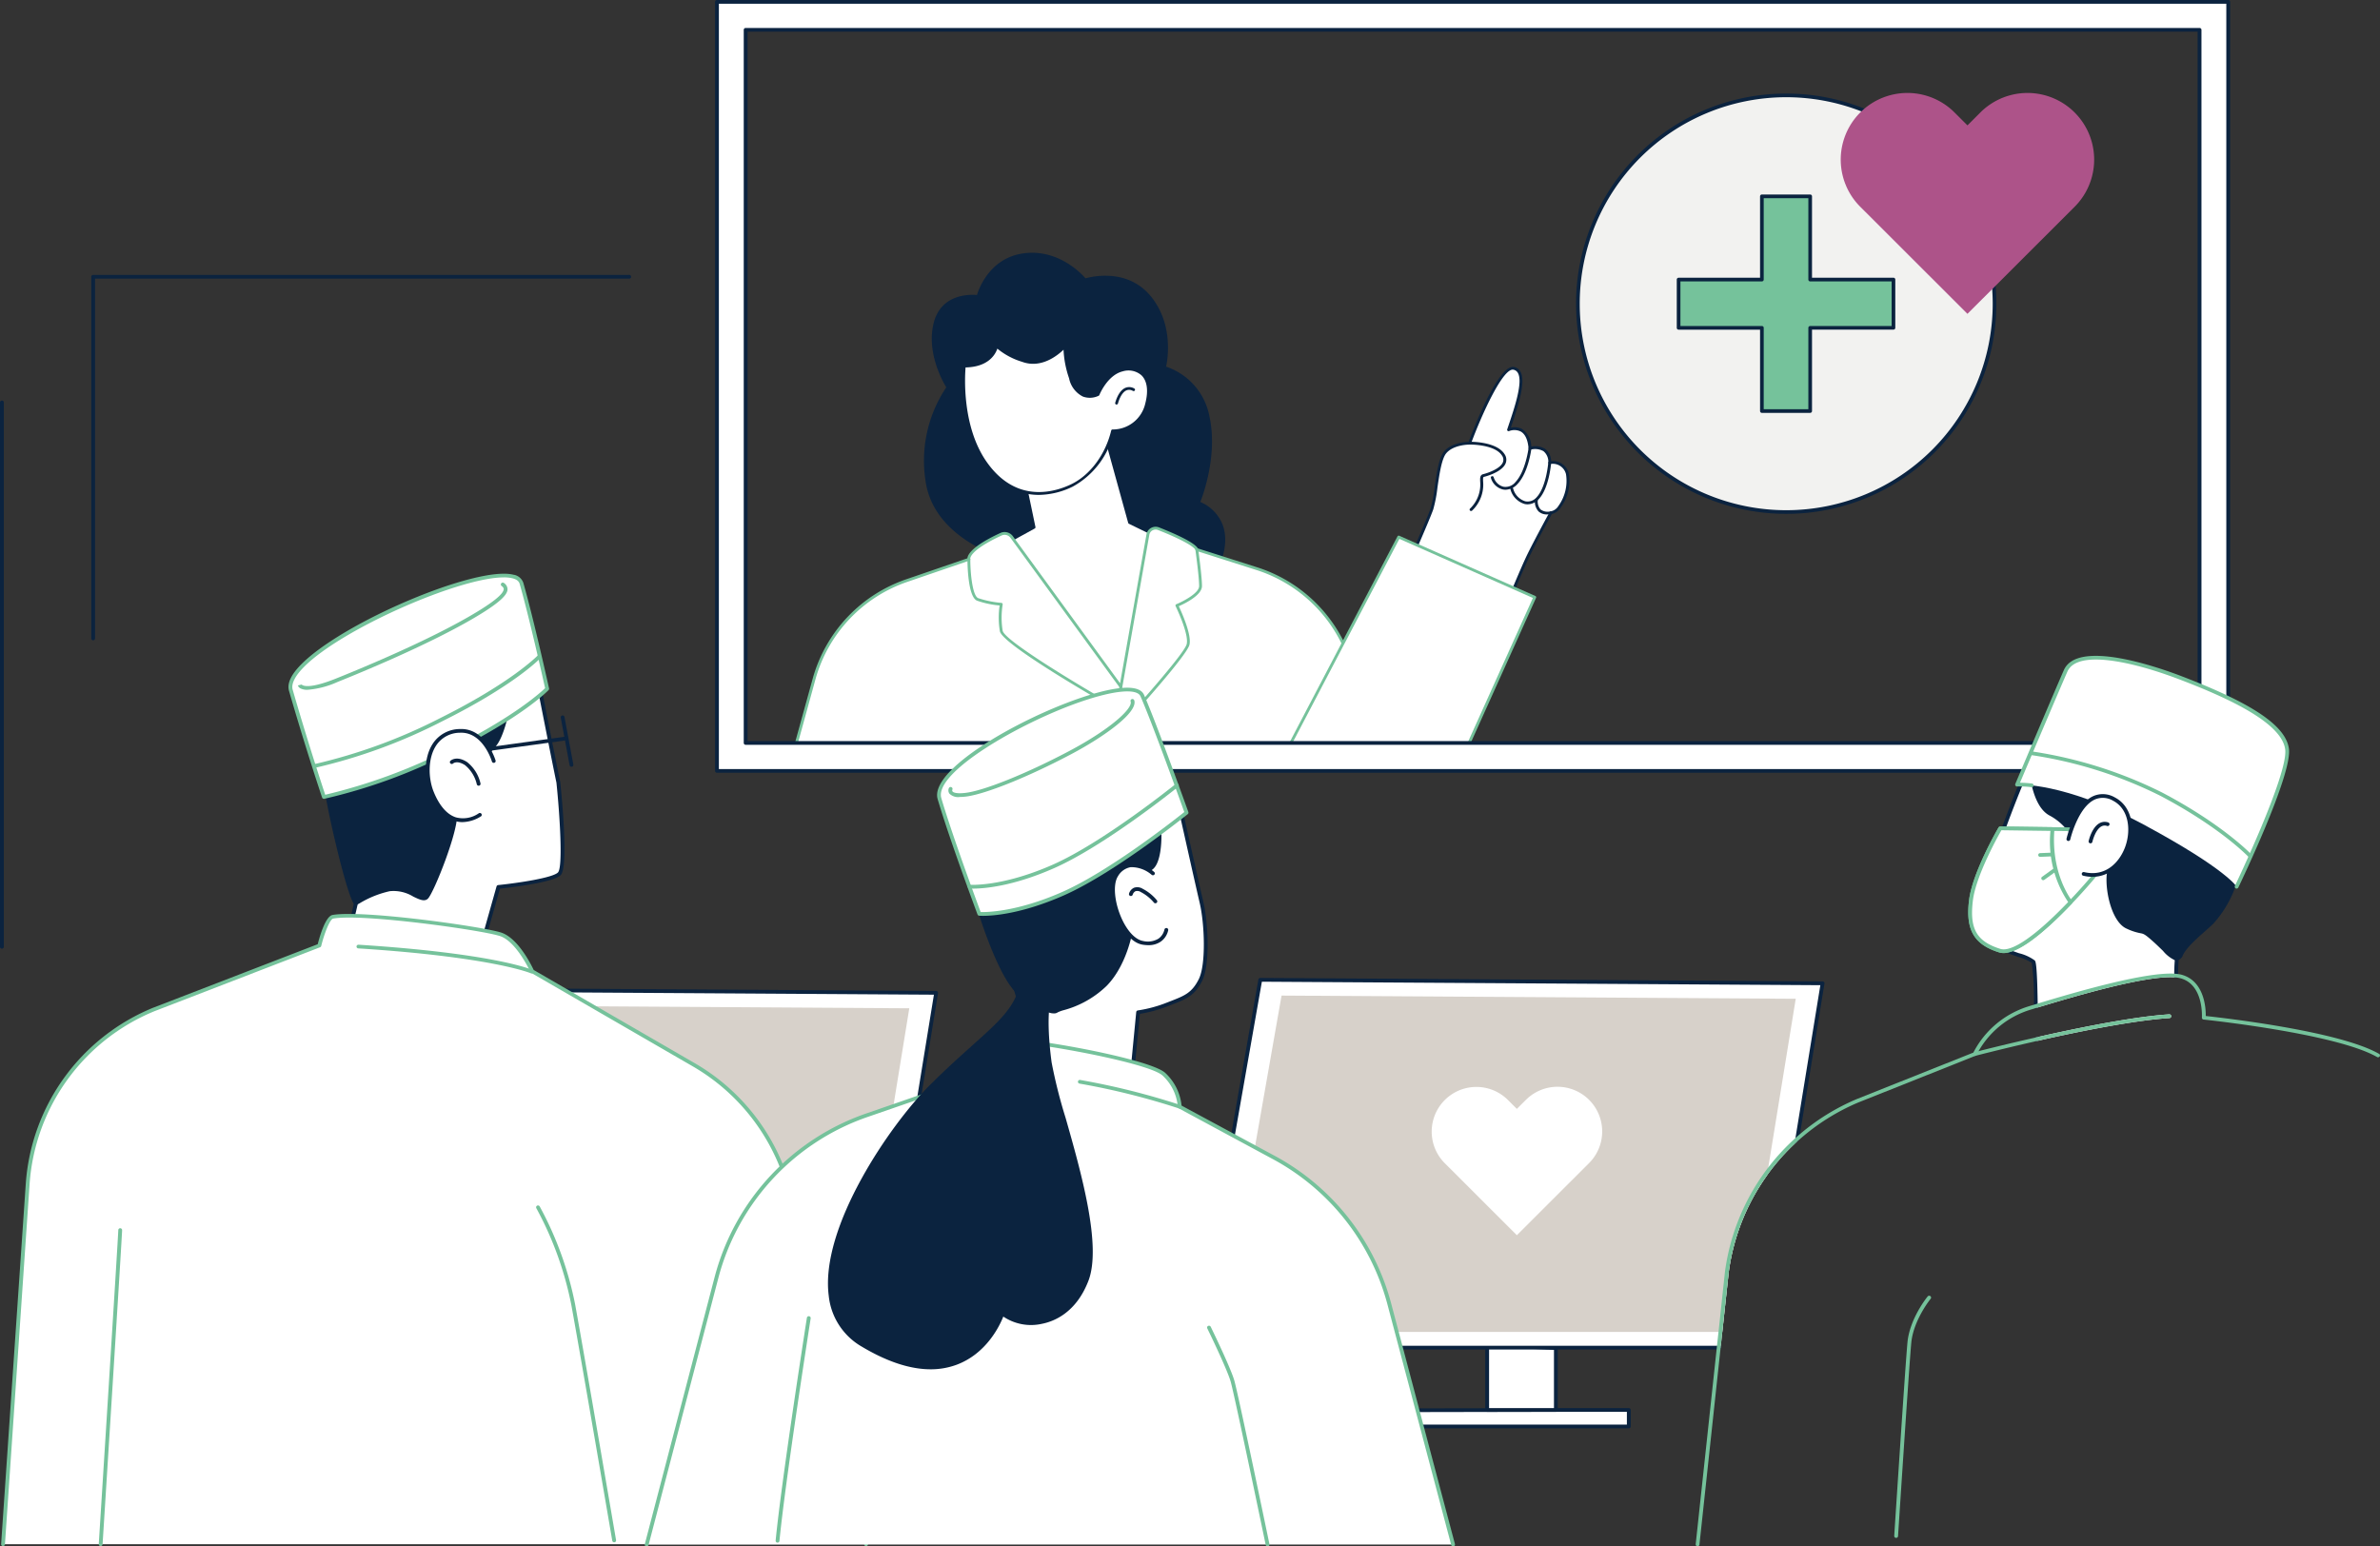
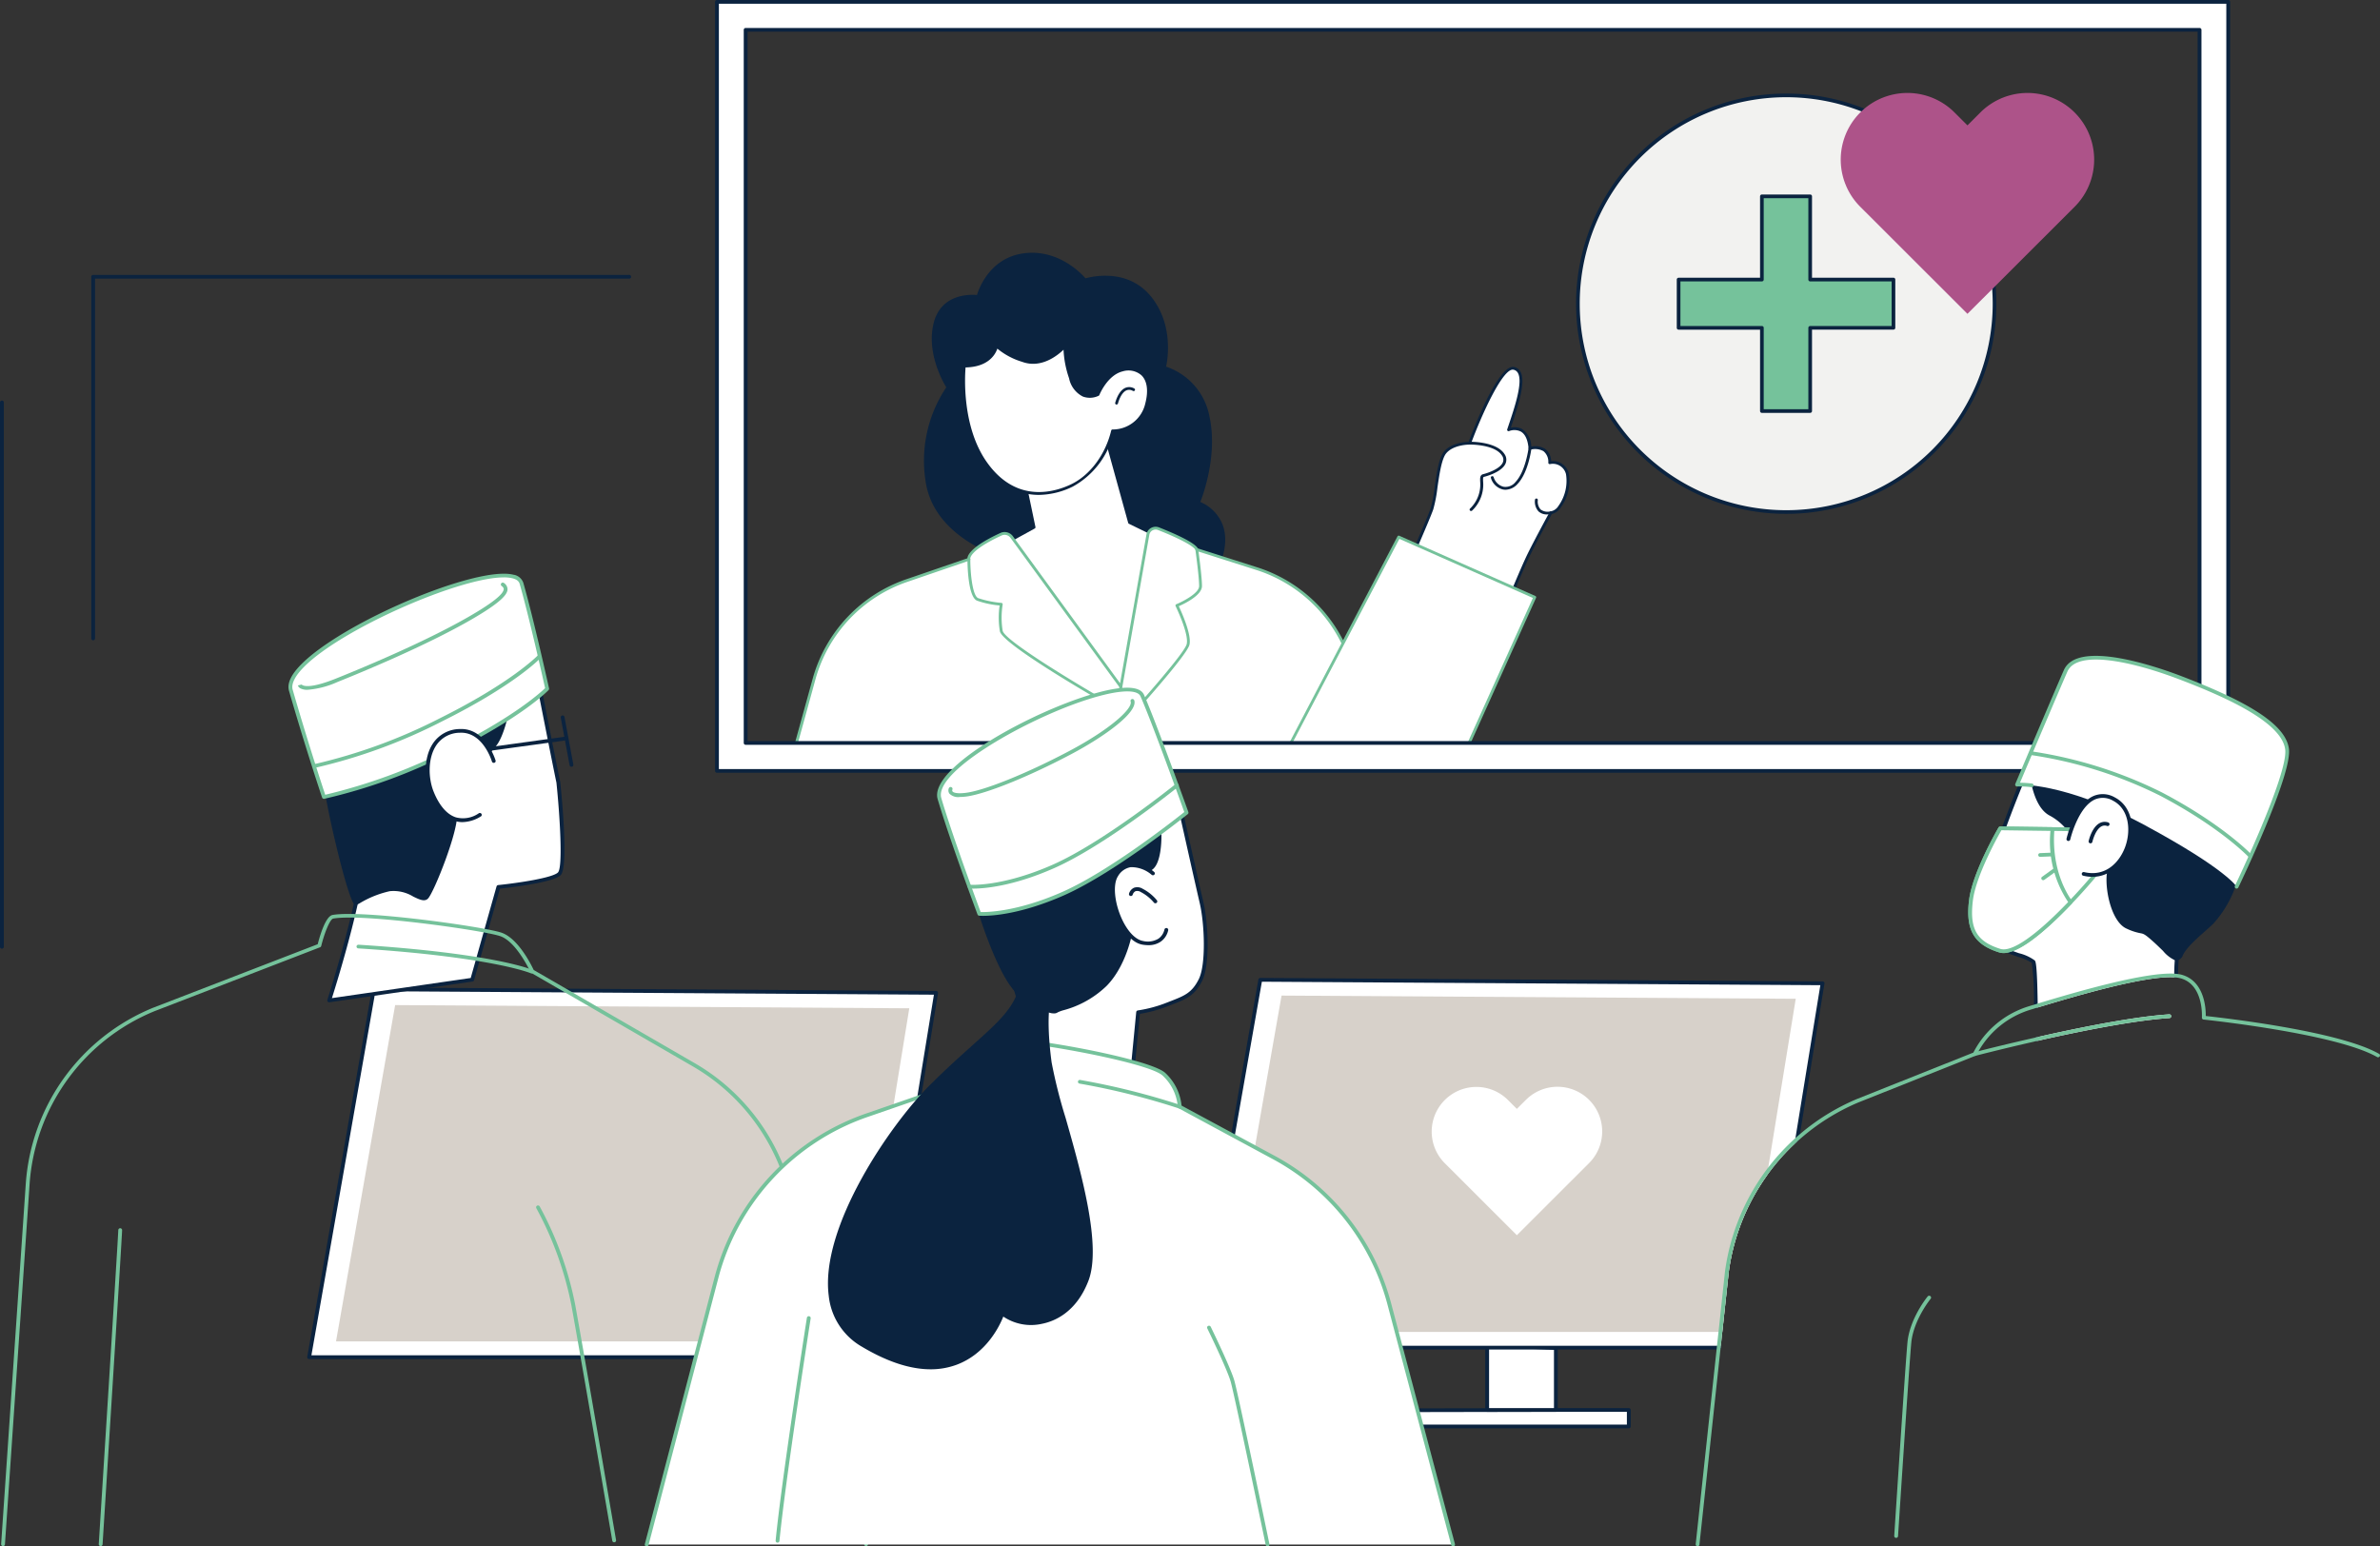
<svg xmlns="http://www.w3.org/2000/svg" width="417" height="270.959" viewBox="0 0 417 270.959">
  <rect x="0" y="0" width="417" height="270.959" fill="#333333" stroke="none" />
  <defs>
    <clipPath id="clip-path">
      <rect id="Rectángulo_151" data-name="Rectángulo 151" width="417" height="270.959" transform="translate(0 -0.001)" fill="none" />
    </clipPath>
  </defs>
  <g id="Grupo_156" data-name="Grupo 156" transform="translate(0 0.001)">
    <g id="Grupo_155" data-name="Grupo 155" clip-path="url(#clip-path)">
      <path id="Trazado_1227" data-name="Trazado 1227" d="M246.606,99.27s3.522-7.966,4.279-10.087.939-8.268,2.317-9.916,4.292-1.612,4.292-1.612,5.038-13.663,7.718-13.114.525,6.539-.891,10.763c0,0,3.36-1.4,3.751,3.256,0,0,3.38-.986,3.459,2.517a2.645,2.645,0,0,1,3.09,1.949c.671,2.434-1.145,6.742-2.891,6.81,0,0-2.485,4.537-3.853,7.313S263.249,108,263.249,108Z" fill="#fff" />
      <path id="Trazado_1228" data-name="Trazado 1228" d="M263.248,108.249a.261.261,0,0,1-.119-.029l-16.637-8.734a.242.242,0,0,1-.112-.313c.035-.079,3.527-7.982,4.272-10.071a23.9,23.9,0,0,0,.708-3.712c.374-2.562.76-5.212,1.651-6.278,1.252-1.5,3.632-1.679,4.31-1.7.729-1.958,5.013-13.131,7.754-13.131a.964.964,0,0,1,.193.019,1.619,1.619,0,0,1,1.113.783c1.052,1.778-.429,6.173-1.619,9.7l-.049.146a2.836,2.836,0,0,1,2.023.268,3.8,3.8,0,0,1,1.561,3.055,3.294,3.294,0,0,1,2.433.4,2.721,2.721,0,0,1,1.042,2.149,2.831,2.831,0,0,1,3.094,2.159,7.947,7.947,0,0,1-1.407,5.974,2.594,2.594,0,0,1-1.568,1.13c-.4.725-2.556,4.695-3.785,7.188-1.349,2.735-4.588,10.757-4.621,10.838a.251.251,0,0,1-.147.14.256.256,0,0,1-.086.015m-16.321-9.088,16.191,8.5c.568-1.4,3.313-8.142,4.531-10.615,1.355-2.748,3.833-7.276,3.858-7.322a.252.252,0,0,1,.211-.129,2.009,2.009,0,0,0,1.332-.945,7.51,7.51,0,0,0,1.326-5.557,2.372,2.372,0,0,0-2.8-1.773.256.256,0,0,1-.207-.048.244.244,0,0,1-.095-.186,2.4,2.4,0,0,0-.846-2.03,3.048,3.048,0,0,0-2.291-.259.255.255,0,0,1-.213-.033.246.246,0,0,1-.109-.182c-.127-1.511-.58-2.506-1.348-2.957a2.544,2.544,0,0,0-2.054-.094.255.255,0,0,1-.268-.044.239.239,0,0,1-.069-.257l.2-.592c1.1-3.257,2.6-7.719,1.661-9.306a1.12,1.12,0,0,0-.781-.549c-1.8-.362-5.512,7.753-7.431,12.957a.252.252,0,0,1-.237.162h-.01c-.159,0-2.836.025-4.087,1.521-.8.96-1.2,3.658-1.543,6.038a24.188,24.188,0,0,1-.732,3.8c-.683,1.914-3.636,8.631-4.195,9.9" fill="#0b233f" />
      <path id="Trazado_1229" data-name="Trazado 1229" d="M257.742,89.534a.254.254,0,0,1-.168-.063.24.24,0,0,1-.024-.34l.005-.006a5.853,5.853,0,0,0,1.787-4.731c-.026-.63-.049-1.175.536-1.316.8-.193,2.969-.94,3.44-2.067a1.238,1.238,0,0,0-.161-1.2c-1.252-1.97-5.614-1.918-5.659-1.917a.245.245,0,0,1,0-.49c.19-.006,4.694-.055,6.1,2.15a1.7,1.7,0,0,1,.2,1.64c-.663,1.587-3.657,2.327-3.784,2.358-.158.038-.183.169-.155.821a6.285,6.285,0,0,1-1.916,5.078.254.254,0,0,1-.187.081" fill="#0b233f" />
      <path id="Trazado_1230" data-name="Trazado 1230" d="M263.8,85.812a2.3,2.3,0,0,1-.523-.06,2.919,2.919,0,0,1-2.058-2.014.245.245,0,0,1,.174-.3.253.253,0,0,1,.31.17,2.445,2.445,0,0,0,1.69,1.669,2.233,2.233,0,0,0,2.151-.836c1.754-1.875,2.268-5.874,2.273-5.914a.251.251,0,0,1,.28-.214.246.246,0,0,1,.219.27v0c-.021.17-.54,4.2-2.4,6.185a2.933,2.933,0,0,1-2.116,1.042" fill="#0b233f" />
-       <path id="Trazado_1231" data-name="Trazado 1231" d="M267.664,88.368a2.407,2.407,0,0,1-.548-.064,3.667,3.667,0,0,1-2.491-2.633.244.244,0,0,1,.173-.3h0a.252.252,0,0,1,.308.172,3.162,3.162,0,0,0,2.123,2.285,2.071,2.071,0,0,0,2.039-.741c1.658-1.8,2-5.986,2.007-6.029a.251.251,0,0,1,.5.038c-.014.179-.361,4.4-2.135,6.319a2.7,2.7,0,0,1-1.981.953" fill="#0b233f" />
      <path id="Trazado_1232" data-name="Trazado 1232" d="M271.1,90.135a2.151,2.151,0,0,1-1.545-.538,2.558,2.558,0,0,1-.612-2.04.249.249,0,0,1,.283-.209.245.245,0,0,1,.214.274v0a2.108,2.108,0,0,0,.468,1.624,2.043,2.043,0,0,0,1.784.346.244.244,0,1,1,.082.481h0a4.324,4.324,0,0,1-.673.056" fill="#0b233f" />
      <path id="Trazado_1233" data-name="Trazado 1233" d="M176.044,97.783c-.314-.394-12.213-3.6-13.633-13.569A22.417,22.417,0,0,1,166.1,67.876s-3.693-5.538-2.272-11.215,7.527-4.708,7.527-4.708,1.562-6.508,8.094-7.338,10.651,4.43,10.651,4.43,6.958-2.354,11.361,3.046,2.556,12.323,2.556,12.323a11.023,11.023,0,0,1,7.669,8.723c1.562,7.338-1.7,14.953-1.7,14.953s7.953,2.631,2.556,12.877-29.112,6.092-36.5-3.185" fill="#0b233f" />
      <path id="Trazado_1234" data-name="Trazado 1234" d="M199,107.195c-8.906,0-18.852-3.874-23.142-9.243-.083-.05-.387-.172-.708-.3-2.907-1.171-11.756-4.735-12.991-13.4A23.075,23.075,0,0,1,165.8,67.868c-.567-.921-3.515-6.06-2.214-11.261s6.442-5.022,7.586-4.917c.347-1.144,2.295-6.557,8.247-7.313,6-.765,10.058,3.565,10.771,4.391,1.11-.316,7.394-1.823,11.47,3.176,3.974,4.874,2.927,11.038,2.657,12.3a11.442,11.442,0,0,1,7.617,8.845c1.408,6.613-1.1,13.523-1.624,14.865a7.2,7.2,0,0,1,3.82,3.775c1.041,2.508.582,5.654-1.366,9.352-2.28,4.329-7.336,5.653-11.175,6-.847.076-1.712.114-2.586.114m-22.761-9.563c4.608,5.789,15.958,9.809,25.3,8.961,3.714-.337,8.6-1.606,10.775-5.738,1.876-3.562,2.33-6.569,1.35-8.937a6.821,6.821,0,0,0-3.764-3.6.249.249,0,0,1-.148-.131.237.237,0,0,1,0-.195c.032-.075,3.218-7.633,1.69-14.81a10.847,10.847,0,0,0-7.479-8.534.255.255,0,0,1-.158-.112.241.241,0,0,1-.028-.189c.018-.068,1.76-6.871-2.51-12.108-4.242-5.2-11.014-2.99-11.082-2.967a.255.255,0,0,1-.282-.082c-.04-.052-4.109-5.138-10.419-4.336-6.287.8-7.867,7.088-7.883,7.151a.252.252,0,0,1-.285.186c-.239-.038-5.9-.861-7.242,4.524-1.378,5.51,2.2,10.969,2.239,11.023a.242.242,0,0,1-.013.285,22.382,22.382,0,0,0-3.642,16.153c1.2,8.39,9.843,11.873,12.685,13.017.657.264.815.331.9.435m-.4.3h0" fill="#0b233f" />
      <path id="Trazado_1235" data-name="Trazado 1235" d="M178.559,79.831l2.619,12.555-5.275,2.9,21.865,27.955,5.261-29.2-5.112-2.492L193.617,76Z" fill="#fff" />
      <path id="Trazado_1236" data-name="Trazado 1236" d="M197.765,123.487a.249.249,0,0,1-.2-.1L175.7,95.44a.24.24,0,0,1-.047-.2.245.245,0,0,1,.123-.164l5.116-2.817-2.583-12.38a.244.244,0,0,1,.183-.286l15.06-3.83a.255.255,0,0,1,.306.174l4.266,15.445,5.012,2.443a.244.244,0,0,1,.135.261l-5.262,29.2a.25.25,0,0,1-.188.2.233.233,0,0,1-.059.007M176.273,95.366l21.34,27.283,5.13-28.466L197.8,91.772a.245.245,0,0,1-.13-.155L193.437,76.3l-14.588,3.711,2.572,12.327a.244.244,0,0,1-.123.262Z" fill="#0b233f" />
      <path id="Trazado_1237" data-name="Trazado 1237" d="M168.944,64.138s-1.136,9.969,3.692,16.892,11.219,5.954,15.2,4.015c3.42-1.667,6.106-5.4,7.1-9.554a6.143,6.143,0,0,0,5.964-4.707c1.278-4.846-1.42-6.646-4.26-5.954s-4.26,4.292-4.26,4.292-3.408,1.8-4.828-2.908-.852-5.677-.852-5.677-3.408,4.154-7.527,2.631-4.544-2.631-4.544-2.631-.426,3.6-5.681,3.6" fill="#fff" />
      <path id="Trazado_1238" data-name="Trazado 1238" d="M182.009,86.712c-3.041,0-6.571-1.227-9.582-5.544-4.825-6.918-3.746-16.956-3.734-17.057a.248.248,0,0,1,.25-.218c4.954,0,5.414-3.245,5.431-3.384a.249.249,0,0,1,.22-.214.253.253,0,0,1,.265.157s.52,1.053,4.4,2.488c3.9,1.442,7.209-2.515,7.242-2.555a.255.255,0,0,1,.337-.049.241.241,0,0,1,.077.324s-.463,1.05.875,5.486a4.133,4.133,0,0,0,2.128,2.884,3.02,3.02,0,0,0,2.263-.086c.25-.587,1.686-3.69,4.4-4.351a3.937,3.937,0,0,1,3.783.828c1.133,1.112,1.411,3.039.781,5.424a6.392,6.392,0,0,1-6.008,4.887,14.559,14.559,0,0,1-7.188,9.533,13.884,13.884,0,0,1-5.934,1.448M169.178,64.382c-.126,1.485-.66,10.3,3.671,16.512,5.255,7.534,12.153,5.26,14.875,3.934,3.3-1.607,5.967-5.205,6.968-9.39a.244.244,0,0,1,.252-.189,5.841,5.841,0,0,0,5.714-4.524c.583-2.211.352-3.972-.652-4.957a3.445,3.445,0,0,0-3.3-.7c-2.683.654-4.073,4.108-4.087,4.143a.246.246,0,0,1-.115.127,3.537,3.537,0,0,1-2.773.144,4.584,4.584,0,0,1-2.417-3.2,17.647,17.647,0,0,1-.973-5.008c-1.161,1.114-4,3.326-7.253,2.122a12.37,12.37,0,0,1-4.34-2.311c-.352,1.025-1.569,3.213-5.567,3.294" fill="#0b233f" />
      <path id="Trazado_1239" data-name="Trazado 1239" d="M195.642,70.889a.233.233,0,0,1-.059-.007.245.245,0,0,1-.188-.291l0-.009c.021-.085.524-2.078,1.766-2.622a1.763,1.763,0,0,1,1.579.11.243.243,0,0,1,.1.327l0,0a.254.254,0,0,1-.34.1,1.258,1.258,0,0,0-1.136-.1c-1.019.447-1.479,2.272-1.483,2.29a.25.25,0,0,1-.244.188" fill="#0b233f" />
      <path id="Trazado_1240" data-name="Trazado 1240" d="M177.248,94.086l19.141,26.25,4.733-26.684a1.376,1.376,0,0,1,1.612-1.09,1.345,1.345,0,0,1,.256.076c2.274.9,6.248,2.6,6.712,3.652l10.316,3.286a25.5,25.5,0,0,1,16.1,14.986l6.542,16.844H139.207l3.458-12.537A25.4,25.4,0,0,1,159,101.689L169.763,98s-.585-1.521,5.617-4.383a1.529,1.529,0,0,1,1.869.476" fill="#fff" />
      <path id="Trazado_1241" data-name="Trazado 1241" d="M242.66,131.647H139.208a.256.256,0,0,1-.2-.1.243.243,0,0,1-.043-.213l3.458-12.537a25.631,25.631,0,0,1,16.5-17.347L169.5,97.82c.04-.585.719-2.1,5.774-4.435a1.781,1.781,0,0,1,2.182.556l18.791,25.771,4.63-26.1a1.58,1.58,0,0,1,.812-1.116,1.651,1.651,0,0,1,1.4-.083c2.772,1.1,6.151,2.6,6.794,3.678L220.1,99.346a25.633,25.633,0,0,1,16.256,15.131l6.542,16.839a.24.24,0,0,1-.029.226.254.254,0,0,1-.207.106m-103.125-.49H242.3l-6.413-16.507a25.142,25.142,0,0,0-15.942-14.84l-10.316-3.286a.246.246,0,0,1-.152-.137c-.308-.7-2.766-2.016-6.576-3.521a1.141,1.141,0,0,0-.965.057,1.092,1.092,0,0,0-.561.772l-4.733,26.684a.246.246,0,0,1-.192.2.251.251,0,0,1-.26-.1L177.045,94.23a1.272,1.272,0,0,0-1.557-.4C169.729,96.488,170,97.9,170,97.919a.225.225,0,0,1-.01.183.241.241,0,0,1-.146.121l-10.762,3.692a25.134,25.134,0,0,0-16.176,17.012Z" fill="#75c29b" />
      <path id="Trazado_1242" data-name="Trazado 1242" d="M197.262,126.54h-.015a.254.254,0,0,1-.191-.1l-1.5-2.083c-2.259-1.284-19.93-11.394-20.37-13.76a14.556,14.556,0,0,1-.043-4.507,16.176,16.176,0,0,1-3.956-.845c-1.633-.682-1.68-6.577-1.68-7.248a.251.251,0,0,1,.5,0c0,2.406.374,6.379,1.376,6.8a17.121,17.121,0,0,0,4.068.833.255.255,0,0,1,.179.1.243.243,0,0,1,.048.193,14.392,14.392,0,0,0,0,4.594c.305,1.636,12.234,8.94,20.177,13.451a.259.259,0,0,1,.08.071l1.345,1.873c3.043-3.349,10.306-11.58,10.644-13.064.413-1.811-1.922-6.6-1.946-6.651a.236.236,0,0,1-.008-.193.249.249,0,0,1,.137-.139c1.111-.456,3.993-1.917,3.993-3.179,0-1.666-.646-6.3-.653-6.351a.246.246,0,0,1,.212-.276h0a.252.252,0,0,1,.283.21c.027.192.657,4.717.657,6.417,0,1.625-3.1,3.108-4.061,3.529.476,1.009,2.272,4.984,1.873,6.739-.446,1.955-10.541,13.044-10.971,13.515a.25.25,0,0,1-.188.082" fill="#75c29b" />
      <path id="Trazado_1243" data-name="Trazado 1243" d="M195.735,124.412h-.042a.246.246,0,0,1-.207-.279v0l.655-3.83a.249.249,0,0,1,.289-.2.246.246,0,0,1,.207.279v0l-.655,3.83a.25.25,0,0,1-.247.2" fill="#75c29b" />
      <path id="Trazado_1244" data-name="Trazado 1244" d="M225.432,131.584,245.066,94.1l23.837,10.55-12.3,27.314Z" fill="#fff" />
      <path id="Trazado_1245" data-name="Trazado 1245" d="M256.607,132.206h0l-31.175-.375a.255.255,0,0,1-.212-.119.241.241,0,0,1-.009-.238L244.85,93.985a.255.255,0,0,1,.321-.113l23.837,10.551a.243.243,0,0,1,.127.319v0l-12.3,27.313a.252.252,0,0,1-.23.146m-30.768-.86,30.6.368,12.142-26.939L245.186,94.418Z" fill="#75c29b" />
      <path id="Trazado_1246" data-name="Trazado 1246" d="M197.481,130.795a.248.248,0,0,1-.251-.233l-.219-4.256a.252.252,0,0,1,.5-.025l.218,4.256a.247.247,0,0,1-.237.257h-.014" fill="#75c29b" />
      <path id="Trazado_1247" data-name="Trazado 1247" d="M125.622,135.076H390.407V.326H125.622Zm259.76-4.9H130.647V5.225H385.38Z" fill="#fff" />
      <path id="Trazado_1248" data-name="Trazado 1248" d="M390.407,135.4H125.622a.33.33,0,0,1-.335-.325h0V.326A.332.332,0,0,1,125.622,0H390.407a.332.332,0,0,1,.335.326v134.75a.331.331,0,0,1-.335.326m-264.453-.652H390.072V.653H125.954Zm259.428-4.25H130.647a.331.331,0,0,1-.335-.326V5.226a.331.331,0,0,1,.335-.327H385.382a.331.331,0,0,1,.335.327V130.178a.331.331,0,0,1-.335.326m-254.4-.653H385.047V5.552H130.982Z" fill="#0b233f" />
      <path id="Trazado_1249" data-name="Trazado 1249" d="M65.5,173.344l98.528.614L153.638,237.8H54.165Z" fill="#fff" />
      <path id="Trazado_1250" data-name="Trazado 1250" d="M153.637,238.123H54.165a.339.339,0,0,1-.256-.116.322.322,0,0,1-.074-.266L65.167,173.29a.334.334,0,0,1,.33-.272l98.528.614a.341.341,0,0,1,.253.116.321.321,0,0,1,.075.262l-10.385,63.837a.332.332,0,0,1-.331.276m-99.075-.653H153.35l10.282-63.187-97.855-.609Z" fill="#0b233f" />
      <path id="Trazado_1251" data-name="Trazado 1251" d="M69.234,176.107l90.083.561-9.5,58.366H58.873Z" fill="#d7d1ca" />
      <path id="Trazado_1252" data-name="Trazado 1252" d="M272.608,247.047h12.774v2.89H247.43V247.1Z" fill="#fff" />
      <path id="Trazado_1253" data-name="Trazado 1253" d="M285.382,250.264H247.429a.331.331,0,0,1-.335-.327v-2.843a.331.331,0,0,1,.334-.326l25.179-.047h12.775a.33.33,0,0,1,.335.325h0v2.889a.331.331,0,0,1-.335.327m-37.618-.653h37.283v-2.237H272.608l-24.844.047Z" fill="#0b233f" />
      <path id="Trazado_1254" data-name="Trazado 1254" d="M260.567,235.669v11.378H272.61V236.211Z" fill="#fff" />
      <path id="Trazado_1255" data-name="Trazado 1255" d="M272.608,247.374H260.567a.331.331,0,0,1-.335-.327V235.669a.319.319,0,0,1,.1-.236.337.337,0,0,1,.247-.09l12.041.542a.33.33,0,0,1,.32.326v10.836a.331.331,0,0,1-.335.327m-11.706-.653H272.27v-10.2l-11.371-.512Z" fill="#0b233f" />
      <path id="Trazado_1256" data-name="Trazado 1256" d="M319.343,172.289l-4.35,26.75-.17,1.03c-.14.12-.28.25-.41.37a37.737,37.737,0,0,0-11.52,22.44l-1.13,10.49-.26,2.43-.03.33h-91.99l11.33-64.45Z" fill="#fff" />
      <path id="Trazado_1257" data-name="Trazado 1257" d="M319.593,172.079a.37.37,0,0,0-.25-.12l-98.53-.61a.333.333,0,0,0-.33.27l-11.33,64.45a.321.321,0,0,0,.07.27.355.355,0,0,0,.26.12h91.95l.04-.33.03-.33h-91.63l11.22-63.79,97.85.61-4.36,26.78-.17,1.04c.13-.12.27-.25.41-.37s.26-.23.39-.35l.16-1.01,4.29-26.37a.308.308,0,0,0-.07-.26" fill="#0b233f" />
      <path id="Trazado_1258" data-name="Trazado 1258" d="M314.632,175l-4.81,29.55-.23,1.41a37.468,37.468,0,0,0-6.7,16.92l-1.13,10.49h-87.58l10.36-58.93Z" fill="#d7d1ca" />
      <path id="Trazado_1259" data-name="Trazado 1259" d="M93.385,114.707s3.86,19.673,4.444,22.367c0,0,1.533,14.7.165,16.036S87.328,155.4,87.328,155.4l-4.59,16.252-25.059,3.632s6.423-19.9,6.262-28.014-4.545-22.239-3.206-24.465,32.649-8.1,32.649-8.1" fill="#fff" />
      <path id="Trazado_1260" data-name="Trazado 1260" d="M57.681,175.615a.338.338,0,0,1-.255-.114.321.321,0,0,1-.065-.31c.064-.2,6.4-19.939,6.247-27.909-.076-3.816-1.1-9.023-2.008-13.617-1.191-6.04-1.883-9.8-1.152-11.019,1.376-2.288,29.654-7.654,32.874-8.259a.347.347,0,0,1,.251.05.326.326,0,0,1,.141.209c.039.2,3.866,19.7,4.442,22.361a.074.074,0,0,0,.006.035c.259,2.48,1.478,14.922.069,16.3-1.333,1.3-8.984,2.186-10.641,2.364l-4.529,16.038a.333.333,0,0,1-.274.236l-25.059,3.632a.4.4,0,0,1-.049,0m35.439-60.525c-12.069,2.274-31.182,6.37-32.094,7.885-.641,1.066.269,5.68,1.232,10.566.911,4.619,1.943,9.855,2.02,13.727.148,7.459-5.106,24.425-6.119,27.62l24.316-3.525L87,155.314a.332.332,0,0,1,.288-.238c3.69-.38,9.522-1.278,10.464-2.2.914-.894.326-10.13-.26-15.755-.549-2.537-3.876-19.478-4.379-22.035" fill="#0b233f" />
      <path id="Trazado_1261" data-name="Trazado 1261" d="M85.65,131.575a.332.332,0,0,1-.331-.281.328.328,0,0,1,.282-.369h0l13.325-1.834a.334.334,0,0,1,.379.278.329.329,0,0,1-.284.369h0L85.7,131.572h-.047" fill="#0b233f" />
      <path id="Trazado_1262" data-name="Trazado 1262" d="M100.128,134.349a.332.332,0,0,1-.329-.268l-1.55-8.337a.328.328,0,0,1,.267-.379h0a.333.333,0,0,1,.389.263l1.55,8.337a.328.328,0,0,1-.267.379h0a.3.3,0,0,1-.06,0" fill="#0b233f" />
      <path id="Trazado_1263" data-name="Trazado 1263" d="M88.958,124.017s-.874,4.939-2.426,6.641-7.168,9.087-6.8,11.928-4.042,13.709-4.988,14.643-3.535-1.99-6.506-1.4a19.915,19.915,0,0,0-5.855,2.4c-.68.334-4.745-15.514-5.353-21.215s31.906-17.463,31.932-13.005" fill="#0b233f" />
      <path id="Trazado_1264" data-name="Trazado 1264" d="M62.357,158.57a.41.41,0,0,1-.2-.05c-1.143-.609-4.974-16.82-5.469-21.463-.143-1.346,1.242-2.989,4.118-4.885,7.42-4.891,24.443-10.9,27.819-9.161a1.1,1.1,0,0,1,.664,1,.542.542,0,0,1,0,.057c-.037.206-.909,5.051-2.506,6.8-1.736,1.906-7.059,9.039-6.722,11.67.367,2.869-4.056,13.9-5.082,14.914-.6.593-1.511.152-2.568-.356a6.613,6.613,0,0,0-4.109-.948,17.563,17.563,0,0,0-5.256,2.1c-.218.123-.392.221-.516.282a.4.4,0,0,1-.172.04m24.467-35.234c-5.073,0-18.8,4.867-25.638,9.376-2.581,1.7-3.939,3.219-3.826,4.276.593,5.566,4.143,19.209,5.069,20.852l.282-.158a18.453,18.453,0,0,1,5.456-2.167,7.275,7.275,0,0,1,4.54,1c.824.4,1.535.738,1.794.484.775-.767,5.257-11.535,4.894-14.374-.384-3,5.379-10.531,6.886-12.185,1.409-1.546,2.264-6.033,2.341-6.45a.462.462,0,0,0-.306-.4,3.423,3.423,0,0,0-1.493-.252" fill="#0b233f" />
      <path id="Trazado_1265" data-name="Trazado 1265" d="M56.754,139.638s9.389-1.757,22.072-8.06,17.044-10.9,17.044-10.9S93.2,108.6,91.37,102.2,48.839,113.588,50.958,120.94c2.946,10.221,5.8,18.694,5.8,18.694" fill="#fff" />
      <path id="Trazado_1266" data-name="Trazado 1266" d="M56.753,139.964a.335.335,0,0,1-.318-.225c-.029-.085-2.888-8.6-5.8-18.707-.37-1.284.375-2.867,2.215-4.7,7.46-7.445,30.693-17.236,37.1-15.636a2.156,2.156,0,0,1,1.743,1.426c1.814,6.331,4.48,18.372,4.506,18.493a.322.322,0,0,1-.081.291c-.18.189-4.546,4.708-17.137,10.966a95.3,95.3,0,0,1-22.161,8.089.336.336,0,0,1-.063.006m31.5-38.8c-7.759,0-28.254,8.96-34.925,15.618-1.637,1.634-2.345,3.041-2.049,4.069,2.615,9.074,5.187,16.857,5.7,18.4a97.112,97.112,0,0,0,21.694-7.971c11.349-5.64,16.047-9.949,16.83-10.709-.333-1.5-2.768-12.384-4.459-18.283-.135-.474-.549-.79-1.263-.969a6.4,6.4,0,0,0-1.529-.158" fill="#75c29b" />
      <path id="Trazado_1267" data-name="Trazado 1267" d="M53.868,120.864a2.623,2.623,0,0,1-1.156-.217.908.908,0,0,1-.519-.55l.651-.153a.075.075,0,0,0-.008-.024c.005.011.686,1.114,6.047-1.035,4.369-1.751,15.374-6.307,23.173-10.785,4.056-2.329,6.14-3.964,6.2-4.857.012-.2-.1-.374-.37-.575a.321.321,0,0,1-.07-.449l.007-.009a.34.34,0,0,1,.469-.062,1.343,1.343,0,0,1,.632,1.133c-.048.789-.833,2.113-6.524,5.381-7.836,4.5-18.876,9.071-23.259,10.827a15.768,15.768,0,0,1-5.269,1.375" fill="#75c29b" />
      <path id="Trazado_1268" data-name="Trazado 1268" d="M55.128,134.538a.333.333,0,0,1-.329-.265.329.329,0,0,1,.264-.382h0a94.643,94.643,0,0,0,21.982-8.03c12.486-6.205,17.055-10.9,17.1-10.946a.342.342,0,0,1,.474-.016.322.322,0,0,1,.023.455l-.007.007c-.186.194-4.695,4.824-17.285,11.082a95.372,95.372,0,0,1-22.16,8.09.336.336,0,0,1-.063.006" fill="#75c29b" />
      <path id="Trazado_1269" data-name="Trazado 1269" d="M84.06,142.773c-4.126,2.456-6.917-.213-8.423-3.983s-.928-10.446,4.921-10.728c4.36-.211,5.942,5.279,5.942,5.279Z" fill="#fff" />
      <path id="Trazado_1270" data-name="Trazado 1270" d="M81.033,144.048a4.468,4.468,0,0,1-1.4-.224c-2.227-.733-3.57-3.078-4.3-4.915-.945-2.366-1.184-6.081.523-8.649a5.713,5.713,0,0,1,4.694-2.524c.087,0,.174-.006.259-.006,4.379,0,6.006,5.467,6.022,5.524a.325.325,0,0,1-.228.4h0a.336.336,0,0,1-.413-.225c-.015-.052-1.507-5.048-5.381-5.048-.073,0-.147,0-.222.005a5,5,0,0,0-4.164,2.227c-1.509,2.27-1.374,5.772-.461,8.057.682,1.708,1.911,3.881,3.893,4.534a4.835,4.835,0,0,0,4.043-.711.34.34,0,0,1,.461.109.322.322,0,0,1-.1.444l-.009,0a6.3,6.3,0,0,1-3.2,1" fill="#0b233f" />
-       <path id="Trazado_1271" data-name="Trazado 1271" d="M83.866,137.666a.333.333,0,0,1-.327-.258,6.086,6.086,0,0,0-2.062-3.342c-1.394-.9-2.076-.308-2.083-.3a.342.342,0,0,1-.474,0,.321.321,0,0,1-.008-.454l.008-.008c.043-.04,1.061-.977,2.922.223a6.638,6.638,0,0,1,2.347,3.749.327.327,0,0,1-.253.387h0a.336.336,0,0,1-.071.008" fill="#0b233f" />
-       <path id="Trazado_1272" data-name="Trazado 1272" d="M55.952,165.675s1.2-4.836,2.37-5.045c5.262-.936,26.3,2.073,29.378,3.073s5.54,6.475,5.54,6.475L121.455,186.5a35.841,35.841,0,0,1,17.185,23.4l13.1,60.666H.529l4.323-63.219a35.845,35.845,0,0,1,22.106-30.489Z" fill="#fff" />
      <path id="Trazado_1273" data-name="Trazado 1273" d="M151.739,270.9a.334.334,0,0,1-.327-.259l-13.1-60.666a35.6,35.6,0,0,0-17.028-23.19L93.07,170.459a.325.325,0,0,1-.136-.15c-.024-.053-2.438-5.353-5.34-6.3-3.266-1.062-24.075-3.975-29.212-3.062-.574.1-1.552,2.565-2.1,4.8a.328.328,0,0,1-.2.227l-28.991,11.19a35.37,35.37,0,0,0-21.9,30.207L.866,270.6a.337.337,0,0,1-.356.3.33.33,0,0,1-.312-.347h0l4.323-63.219a36.025,36.025,0,0,1,22.307-30.763l28.839-11.132c.342-1.341,1.362-4.906,2.6-5.125,5.207-.929,26.246,2.012,29.544,3.085,2.99.971,5.337,5.785,5.7,6.556l28.123,16.274a36.26,36.26,0,0,1,17.342,23.616l13.1,60.666a.327.327,0,0,1-.254.386h-.005a.323.323,0,0,1-.069.007" fill="#75c29b" />
      <path id="Trazado_1274" data-name="Trazado 1274" d="M93.132,170.556a.352.352,0,0,1-.136-.028c-.066-.028-6.849-2.86-30.218-4.354a.33.33,0,0,1-.313-.346h0a.339.339,0,0,1,.356-.3c23.54,1.505,30.175,4.291,30.446,4.409a.324.324,0,0,1,.173.423l0,.008a.335.335,0,0,1-.306.194" fill="#75c29b" />
      <path id="Trazado_1275" data-name="Trazado 1275" d="M107.607,270.234a.333.333,0,0,1-.33-.273c-.054-.32-5.493-32.125-7.183-41.355a59.528,59.528,0,0,0-6.12-16.907.322.322,0,0,1,.118-.44l.009-.005a.341.341,0,0,1,.456.123,60.232,60.232,0,0,1,6.2,17.114c1.691,9.234,7.13,41.043,7.185,41.363a.328.328,0,0,1-.272.376h-.058" fill="#75c29b" />
      <path id="Trazado_1276" data-name="Trazado 1276" d="M17.637,270.9h-.02a.33.33,0,0,1-.314-.345h0c.035-.54,3.421-54.035,3.421-55.014a.335.335,0,0,1,.67,0c0,1-3.282,52.848-3.422,55.054a.331.331,0,0,1-.334.307" fill="#75c29b" />
      <path id="Trazado_1277" data-name="Trazado 1277" d="M380.422,178.029a.334.334,0,0,1-.31.35c-5.71.37-14.16,2.01-21.21,3.56-.63.14-1.24.28-1.84.42a3.4,3.4,0,0,0-.34.07v-.66a3.4,3.4,0,0,1,.34-.07c.56-.13,1.14-.26,1.72-.39,7.07-1.56,15.55-3.21,21.29-3.58a.338.338,0,0,1,.35.3" fill="#fff" />
      <path id="Trazado_1278" data-name="Trazado 1278" d="M386.962,151.249c-.9,3.47-3.03,6.6-4.7,11.96a21.549,21.549,0,0,0-.83,4.41c-.01.11-.019.22-.03.34l-.03.33q-.075,1.155-.089,2.34v.64l-.34-.03c-5.06-.32-17.3,3.28-23.91,5.29-.12.03-.231.07-.34.1v-.34c0-.12-.011-.23-.011-.34-.049-4.19-.19-7.18-.44-7.46-.929-1.01-6.56-1.8-9.22-4.69-2.41-2.61,5.37-22.27,6.88-26,.05-.13.1-.23.131-.32.079-.19.119-.29.119-.29l.071-.03,1.549-.6.3-.12.34-.13,6.62-2.6h.009l1.031-.4,1.519-.6,1.27-.49h.01l.941-.38,5.79-2.26s6.62,3.25,10.6,8.7l.03.03a16.03,16.03,0,0,1,1.07,1.65,10.993,10.993,0,0,1,.611,1.18,12.721,12.721,0,0,1,.789,2.08c.04.13.07.26.1.39.09.33.171.64.231.95a13.619,13.619,0,0,1-.071,6.69" fill="#fff" />
      <path id="Trazado_1279" data-name="Trazado 1279" d="M387.433,144.839c-.06-.3-.13-.62-.21-.94-.06-.25-.13-.51-.2-.77a11.974,11.974,0,0,0-.39-1.15,8.65,8.65,0,0,0-.42-.99v-.01a12.845,12.845,0,0,0-.67-1.27c-3.69-6.38-11.41-10.23-11.79-10.42a.308.308,0,0,0-.28-.01l-6.78,2.65-1.09.43-1.46.57-.6.24-1.05.41-6.13,2.4-.34.13-.3.12-1.69.66a.308.308,0,0,0-.19.18c-.04.1-.1.24-.17.41-.04.1-.08.21-.14.33-1.83,4.52-9.3,23.47-6.76,26.21,1.73,1.87,4.63,2.88,6.76,3.62a9.158,9.158,0,0,1,2.45,1.05,46.53,46.53,0,0,1,.38,7.36v.69c.11-.04.22-.07.33-.11s.22-.07.34-.1c0-.11,0-.23-.01-.34.01-.12,0-.24,0-.35-.1-7.1-.37-7.4-.52-7.56a7.816,7.816,0,0,0-2.75-1.26c-2.05-.71-4.87-1.69-6.48-3.43-1.82-1.97,3.11-16.31,6.99-25.78.04-.11.09-.22.13-.32.01-.02.01-.03.02-.05l.62-.25h.01l.79-.3.3-.12.33-.13,7.12-2.79,1.03-.4,2.26-.89,1.09-.43h.01l.87-.33,4.74-1.86a35.8,35.8,0,0,1,7.47,5.32,23.039,23.039,0,0,1,2.89,3.24,14.42,14.42,0,0,1,1.06,1.61,13.943,13.943,0,0,1,1.38,3.2c0,.01,0,.01.01.02v.01c.09.32.17.64.24.94v.01a13.656,13.656,0,0,1,.04,6.76,30.369,30.369,0,0,1-1.98,5.13,54.823,54.823,0,0,0-2.74,6.93,22.2,22.2,0,0,0-.85,4.45c-.01.12-.03.24-.04.36s-.01.21-.02.32c-.06.78-.09,1.57-.1,2.36v.64l.34.03c.12.02.24.03.35.05-.01-.11-.01-.22-.01-.33v-.32c.01-.84.04-1.67.1-2.48l.03-.39c.02-.22.04-.43.07-.64a20.148,20.148,0,0,1,.76-3.86,56.1,56.1,0,0,1,2.72-6.85,34.545,34.545,0,0,0,1.96-5,13.671,13.671,0,0,0,.17-6.61m-31.04,37.01v.66c.11-.03.22-.06.33-.08a3.4,3.4,0,0,1,.34-.07v-.66a3.4,3.4,0,0,0-.34.07c-.11.03-.22.05-.33.08m7.68-48.54-1.03.4h-.01l-6.62,2.6-.34.13q.03.15.06.33l.33-.13,7.12-2.79,1.03-.4c-.18-.05-.36-.09-.54-.14" fill="#0b233f" />
      <path id="Trazado_1280" data-name="Trazado 1280" d="M355.881,134.856s.374,6.16,3.366,7.744,3.46,3.732,4.312,3.1.756-4.372,3.591-6.087,5.045,1.108,5.23,5.306.708,4.99-1.686,5.719-1.285,10.287,2.028,11.764,2.143-.017,4.863,2.426,3.7,4.211,4.563,2.387,3.858-4.114,5.352-5.559c1.192-1.152,4.134-5.313,4.489-9.284.224-2.519-1.657-7.933-10.448-16.239s-25.66-1.276-25.66-1.276Z" fill="#0b233f" />
      <path id="Trazado_1281" data-name="Trazado 1281" d="M372.893,147.849a.317.317,0,0,0-.03.09c-.1.32-.21.62-.33.93v.01a.644.644,0,0,1-.03.2,1.459,1.459,0,0,1-.6,1.02c-.07.12-.15.24-.23.36-.06.08-.11.16-.16.23a3.049,3.049,0,0,0,.6-.33,1.881,1.881,0,0,0,.76-1.47,5.808,5.808,0,0,0,.02-1.04m-1.56-7.62v-.01a3.535,3.535,0,0,0-1.26-1.13,2.679,2.679,0,0,0-1.27-.31l.01-.01a3.541,3.541,0,0,0-1.82.56c-.11.07-.22.14-.32.21-.01,0-.02.01-.03.02a4.67,4.67,0,0,0-.66.57,5.22,5.22,0,0,0-.84,1.06,6.529,6.529,0,0,1,1.05-.99h.01a4.822,4.822,0,0,1,.69-.41c.01,0,.01,0,.02-.01a2.069,2.069,0,0,1,.24-.17c.12-.07.24-.14.35-.19a1.414,1.414,0,0,1,.18-.08,2.335,2.335,0,0,1,.59-.18,1.9,1.9,0,0,1,.53.02c.02-.02.05-.01.08,0a.982.982,0,0,1,.29.05.38.38,0,0,1,.18.03,2.045,2.045,0,0,1,.24.05c.16.05.31.1.46.16a.748.748,0,0,1,.12.07,2.513,2.513,0,0,1,.32.25c.08.07.16.15.24.23a4.474,4.474,0,0,1,.32.41c.01,0,.02.01.03.02.14.11.28.22.4.33a6.326,6.326,0,0,1,.44.46,5.251,5.251,0,0,0-.59-1.01m19.87,7.45c-.21-.45-.45-.92-.74-1.43v-.01a37.706,37.706,0,0,0-4.92-6.53c-.41-.45-.85-.92-1.31-1.4l-.03-.03c-.74-.76-1.54-1.56-2.41-2.38-.24-.23-.49-.44-.74-.64-3.46-2.82-7.96-3.59-12.21-3.46-.34,0-.69.02-1.03.04l-1.12.09a39.022,39.022,0,0,0-4.93.81h-.01c-.49.12-.97.23-1.41.36h-.01a39.568,39.568,0,0,0-4.57,1.46.316.316,0,0,0-.2.32c.01.07.04.59.16,1.35.01.11.03.21.05.33a2.324,2.324,0,0,0,.06.33c.02.12.04.25.07.38.02.11.05.22.08.34.02.1.05.21.07.31.47,1.87,1.36,4.08,3.05,4.97a9.839,9.839,0,0,1,2.9,2.35c.15.16.3.32.44.46a2.906,2.906,0,0,0,.27.24,1.458,1.458,0,0,0,.3.16.76.76,0,0,0,.76-.14,3.447,3.447,0,0,0,.83-1.74,7.973,7.973,0,0,1,2.07-3.84,4.646,4.646,0,0,1,.4-.31c.01,0,.01-.01.02-.01.08-.06.16-.11.25-.17a2.337,2.337,0,0,1,.97-.42h.05a2.4,2.4,0,0,1,1.39.19,3.024,3.024,0,0,1,.33.21h.01a3.575,3.575,0,0,1,.77.82,6.379,6.379,0,0,1,.82,1.82,10.973,10.973,0,0,1,.37,2.42c.03.68.07,1.27.1,1.79a15.023,15.023,0,0,1,.06,2.01,1.315,1.315,0,0,1-.59,1.16.01.01,0,0,1-.01.01,4.111,4.111,0,0,1-1.01.43c-.66.2-1.12.87-1.35,1.96-.03.13-.05.27-.07.41a2.2,2.2,0,0,0-.04.37c-.02.12-.03.24-.04.37-.21,3.13,1.02,8.16,3.48,9.26a9.922,9.922,0,0,0,2.43.81c.58.11.78.15,2.35,1.56.62.56,1.14,1.08,1.61,1.53a6.052,6.052,0,0,0,2.07,1.64.739.739,0,0,0,.29.05h.04a.709.709,0,0,0,.14-.01.949.949,0,0,0,.21-.09,1.419,1.419,0,0,0,.75-.84c.61-1.3,2.44-2.91,3.9-4.21.51-.45.99-.88,1.38-1.25a19.533,19.533,0,0,0,3.85-6.34c.05-.13.09-.26.13-.39v-.01c.08-.23.16-.45.22-.69a11.33,11.33,0,0,0,.39-2.06,9.482,9.482,0,0,0-1.14-4.72m.47,4.66a11.75,11.75,0,0,1-.45,2.26,19.108,19.108,0,0,1-3.94,6.82c-.37.37-.85.79-1.35,1.23-1.52,1.34-3.4,3.01-4.07,4.43-.01.03-.03.05-.04.08-.13.26-.26.42-.39.46a.076.076,0,0,1-.04.02.457.457,0,0,1-.29-.08,8.782,8.782,0,0,1-1.64-1.41c-.47-.47-1-.99-1.63-1.56-1.64-1.47-1.93-1.58-2.67-1.72a9.127,9.127,0,0,1-2.28-.76c-2-.9-3.31-5.37-3.1-8.63a6.349,6.349,0,0,1,.1-.82v-.01a3.98,3.98,0,0,1,.29-1v-.01a1.144,1.144,0,0,1,.63-.69.691.691,0,0,0,.08-.03h.01a3.9,3.9,0,0,0,.61-.23h.01a3.049,3.049,0,0,0,.6-.33,1.881,1.881,0,0,0,.76-1.47,5.808,5.808,0,0,0,.02-1.04s-.01,0,0-.01c-.01-.34-.03-.73-.06-1.16,0-.07-.01-.15-.01-.23v-.01c-.03-.46-.06-.96-.09-1.54a11.14,11.14,0,0,0-.26-1.98.037.037,0,0,0-.01-.03v-.02a8,8,0,0,0-.53-1.61c-.01-.01-.01-.01-.01-.02a5.251,5.251,0,0,0-.59-1.01v-.01a3.535,3.535,0,0,0-1.26-1.13,2.679,2.679,0,0,0-1.27-.31l.01-.01a3.541,3.541,0,0,0-1.82.56c-.11.07-.22.14-.32.21-.01,0-.02.01-.03.02a4.67,4.67,0,0,0-.66.57,5.22,5.22,0,0,0-.84,1.06l-.03.03a8.979,8.979,0,0,0-.82,1.8c0,.02-.01.03-.01.04-.13.34-.23.67-.32.97a3.747,3.747,0,0,1-.59,1.41.14.14,0,0,1-.15.03.815.815,0,0,1-.28-.22,3.142,3.142,0,0,1-.26-.26c-.05-.06-.11-.12-.17-.19a10.968,10.968,0,0,0-3.09-2.49c-1.49-.79-2.3-2.86-2.73-4.61-.09-.37-.16-.73-.23-1.06-.01-.11-.03-.22-.05-.33s-.04-.23-.05-.33c-.06-.4-.09-.71-.11-.91a41.482,41.482,0,0,1,5.52-1.66h.01c.46-.11.95-.22,1.45-.32,0,0,0,.01.01,0,.29-.05.6-.11.9-.16.47-.08.96-.15,1.45-.22l1.28-.15c4.94-.46,10.54.12,14.45,3.81,1.41,1.33,2.63,2.58,3.68,3.74.33.35.63.69.91,1.03.26.29.49.57.72.84a37.735,37.735,0,0,1,2.34,3.15v.01c.36.54.67,1.03.93,1.51,1.75,3.1,1.84,4.96,1.77,5.69m-20.34-12.11v-.01a3.535,3.535,0,0,0-1.26-1.13,2.679,2.679,0,0,0-1.27-.31l.01-.01a3.541,3.541,0,0,0-1.82.56c-.11.07-.22.14-.32.21-.01,0-.02.01-.03.02a4.67,4.67,0,0,0-.66.57,5.22,5.22,0,0,0-.84,1.06,6.529,6.529,0,0,1,1.05-.99h.01a4.822,4.822,0,0,1,.69-.41c.01,0,.01,0,.02-.01a2.069,2.069,0,0,1,.24-.17c.12-.07.24-.14.35-.19a.709.709,0,0,1,.18-.08,1.726,1.726,0,0,1,1.12-.16c.02-.02.05-.01.08,0a1.468,1.468,0,0,1,.29.05.38.38,0,0,1,.18.03,2.045,2.045,0,0,1,.24.05c.16.05.31.1.46.16a.748.748,0,0,1,.12.07,2.513,2.513,0,0,1,.32.25c.08.07.16.15.24.23a4.474,4.474,0,0,1,.32.41c.01,0,.02.01.03.02a4.388,4.388,0,0,1,.4.33,6.326,6.326,0,0,1,.44.46,5.251,5.251,0,0,0-.59-1.01m1.56,7.62a.317.317,0,0,0-.03.09c-.1.32-.21.62-.33.93v.01c-.01.07-.02.14-.03.2a1.459,1.459,0,0,1-.6,1.02c-.07.12-.15.24-.23.36-.06.08-.11.15-.17.23h.01a3.049,3.049,0,0,0,.6-.33,1.881,1.881,0,0,0,.76-1.47,5.808,5.808,0,0,0,.02-1.04" fill="#0b233f" />
      <path id="Trazado_1282" data-name="Trazado 1282" d="M353.42,137.485s8.146-.586,22.435,7.133,16.033,10.753,16.033,10.753,9.416-19.582,8.839-24.1-8.588-8.646-18.667-12.5c-9.172-3.51-18.383-5.2-20.132-1.218s-8.5,19.935-8.5,19.935Z" fill="#fff" />
      <path id="Trazado_1283" data-name="Trazado 1283" d="M391.883,155.694a.349.349,0,0,1-.142-.031.323.323,0,0,1-.165-.426l0-.008c.094-.2,9.368-19.547,8.811-23.922-.622-4.879-10.832-9.322-18.457-12.239-8.408-3.216-18-5.272-19.7-1.393-1.56,3.553-7.184,16.819-8.308,19.47a20.468,20.468,0,0,1,2.1.138.328.328,0,0,1,.294.359v0a.333.333,0,0,1-.371.287,15.788,15.788,0,0,0-2.506-.125.343.343,0,0,1-.3-.135.32.32,0,0,1-.038-.316c.067-.159,6.778-16,8.507-19.939,2.38-5.421,16.34-.573,20.562,1.042,12.541,4.8,18.363,8.735,18.876,12.767.582,4.561-8.482,23.477-8.869,24.28a.336.336,0,0,1-.3.188Z" fill="#75c29b" />
      <path id="Trazado_1284" data-name="Trazado 1284" d="M394.2,150.242a.34.34,0,0,1-.247-.106c-.047-.051-4.9-5.161-15.473-10.717a75.332,75.332,0,0,0-22.463-7.1.328.328,0,0,1-.29-.364v0a.339.339,0,0,1,.375-.282,76.133,76.133,0,0,1,22.7,7.176c10.682,5.613,15.6,10.8,15.649,10.851a.321.321,0,0,1-.013.454l-.008.007a.341.341,0,0,1-.226.085Z" fill="#75c29b" />
      <path id="Trazado_1285" data-name="Trazado 1285" d="M351.019,166.984a2.479,2.479,0,0,1-.741-.107c-4.443-1.389-5.922-3.966-5.276-9.189.6-4.846,4.986-12.4,5.173-12.714a.377.377,0,0,1,.3-.165l12.316.167a.327.327,0,1,1,.026.654h-.035l-12.116-.164c-.656,1.153-4.458,7.975-4.993,12.3-.615,4.963.646,7.185,4.816,8.489,3.535,1.1,12.977-9.119,16.314-13.152a.34.34,0,0,1,.471-.049.32.32,0,0,1,.057.45l-.007.009c-.477.577-11.208,13.47-16.3,13.471" fill="#75c29b" />
      <path id="Trazado_1286" data-name="Trazado 1286" d="M359.618,145.26l-9.152-.124s-4.533,7.755-5.131,12.591.513,7.422,5.046,8.839c2.789.872,8.461-4.35,12.412-8.5,0,0-3.858-4.681-3.174-12.81" fill="#fff" />
      <path id="Trazado_1287" data-name="Trazado 1287" d="M351.05,166.989a2.583,2.583,0,0,1-.771-.111c-4.443-1.389-5.923-3.966-5.276-9.189.6-4.846,4.987-12.4,5.173-12.714a.377.377,0,0,1,.3-.165l9.152.124a.339.339,0,0,1,.243.107.324.324,0,0,1,.086.246c-.664,7.891,3.064,12.533,3.1,12.579a.321.321,0,0,1-.016.427c-5.5,5.778-9.53,8.7-11.989,8.7m-.388-21.523c-.657,1.153-4.458,7.975-4.994,12.3-.614,4.963.646,7.185,4.815,8.489,1.99.622,6.2-2.29,11.874-8.208a19.1,19.1,0,0,1-3.1-12.465Z" fill="#75c29b" />
      <path id="Trazado_1288" data-name="Trazado 1288" d="M357.479,150.132a.327.327,0,1,1-.047-.652h.033l1.967-.083a.327.327,0,1,1,.071.65.3.3,0,0,1-.042,0l-1.967.083h-.015" fill="#75c29b" />
      <path id="Trazado_1289" data-name="Trazado 1289" d="M357.993,154.219a.339.339,0,0,1-.27-.133.322.322,0,0,1,.062-.451l.008-.006,1.967-1.417a.34.34,0,0,1,.468.068.322.322,0,0,1-.062.451l-.008.006-1.967,1.417a.34.34,0,0,1-.2.064" fill="#75c29b" />
      <path id="Trazado_1290" data-name="Trazado 1290" d="M362.407,147.032s2.3-9.974,7.993-7.012,2.285,14.908-5.32,13.1Z" fill="#fff" />
      <path id="Trazado_1291" data-name="Trazado 1291" d="M366.614,153.637a7.01,7.01,0,0,1-1.612-.2.325.325,0,0,1-.247-.389v-.006a.335.335,0,0,1,.4-.24c3.692.877,6.1-1.613,7.13-4.234,1.135-2.9.8-6.782-2.047-8.266a3.521,3.521,0,0,0-3.168-.233c-2.991,1.334-4.328,6.972-4.341,7.029a.337.337,0,0,1-.4.247.326.326,0,0,1-.254-.385v-.005c.056-.244,1.422-6.009,4.715-7.479a4.171,4.171,0,0,1,3.763.25c3.189,1.66,3.6,5.914,2.358,9.074-.928,2.373-3.081,4.831-6.3,4.832Z" fill="#0b233f" />
      <path id="Trazado_1292" data-name="Trazado 1292" d="M366.279,147.765a.335.335,0,0,1-.071-.007.327.327,0,0,1-.258-.384v0c.021-.1.539-2.375,1.883-3.129a1.885,1.885,0,0,1,1.549-.144.323.323,0,0,1,.217.4l0,.008a.335.335,0,0,1-.422.21,1.212,1.212,0,0,0-1.008.089c-1.086.609-1.558,2.681-1.563,2.7a.333.333,0,0,1-.327.258" fill="#0b233f" />
      <path id="Trazado_1293" data-name="Trazado 1293" d="M416.953,185.089h-.01a.3.3,0,0,1-.28.16.254.254,0,0,1-.17-.04c-7.24-4.15-30.17-6.54-30.4-6.57a.323.323,0,0,1-.3-.34c0-.06.36-5.69-3.67-6.87-.15-.04-.31-.08-.49-.11-.11-.02-.23-.03-.35-.05l-.34-.03c-5.06-.32-17.3,3.28-23.91,5.29-.12.03-.23.07-.34.1s-.22.07-.33.11c-.25.07-.48.14-.71.21a15.73,15.73,0,0,0-8.99,7.23c-.13.21-.24.42-.35.64a.332.332,0,0,1-.18.17.1.1,0,0,1-.04.01l-20.45,8.15a37.746,37.746,0,0,0-10.43,6.57c-.13.12-.26.23-.39.35s-.28.25-.41.37a37.737,37.737,0,0,0-11.52,22.44l-1.13,10.49-.26,2.43-.03.33-.04.33-3.67,34.14v.03a.335.335,0,0,1-.33.3h-.03a.334.334,0,0,1-.3-.36l3.66-34.11.04-.33.03-.33.27-2.43,1.13-10.56a38.371,38.371,0,0,1,12.35-23.41c.14-.12.27-.24.41-.36s.25-.23.38-.33a38.323,38.323,0,0,1,10.01-6.16l20.37-8.12a16.274,16.274,0,0,1,9.7-8.11c.29-.09.59-.18.91-.27a2.993,2.993,0,0,1,.32-.1c.11-.04.22-.07.34-.11,6.65-2.01,18.66-5.52,23.92-5.24l.34.03c.12.01.23.02.34.04a4.328,4.328,0,0,1,.7.14c3.95,1.15,4.17,5.94,4.15,7.21,2.89.31,23.37,2.62,30.36,6.63a.322.322,0,0,1,.12.44" fill="#75c29b" />
      <path id="Trazado_1294" data-name="Trazado 1294" d="M380.422,178.029a.334.334,0,0,1-.31.35c-5.71.37-14.16,2.01-21.21,3.56-.63.14-1.24.28-1.84.42a3.4,3.4,0,0,0-.34.07c-.11.02-.22.05-.33.08-5.57,1.27-9.8,2.36-10.26,2.48a.1.1,0,0,1-.04.01.2.2,0,0,1-.08.01.326.326,0,0,1-.31-.2c-.01-.01-.01-.03-.02-.04a.337.337,0,0,1,.24-.4c.01,0,.12-.03.31-.08.11-.03.26-.07.43-.11,1.5-.38,5.18-1.3,9.73-2.33.11-.03.22-.05.33-.08a3.4,3.4,0,0,1,.34-.07c.56-.13,1.14-.26,1.72-.39,7.07-1.56,15.55-3.21,21.29-3.58a.338.338,0,0,1,.35.3" fill="#75c29b" />
      <path id="Trazado_1295" data-name="Trazado 1295" d="M332.227,269.456H332.2a.33.33,0,0,1-.313-.346h0c.02-.3,1.935-29.782,2.317-33.879.391-4.189,3.417-7.921,3.546-8.077a.341.341,0,0,1,.471-.051.321.321,0,0,1,.06.45l-.007.009c-.031.037-3.03,3.739-3.4,7.729-.381,4.088-2.3,33.564-2.315,33.861a.332.332,0,0,1-.334.306" fill="#75c29b" />
      <path id="Trazado_1296" data-name="Trazado 1296" d="M206.323,139.518s3.345,15.025,4.2,18.664,1.148,10.871-.207,13.547-2.832,3.1-5.728,4.231a23.023,23.023,0,0,1-5.181,1.4l-1.667,17.3-25.119-.283s6.262-15.257,5.889-18.831-6.466-15.064-8.97-23.259,10.147-18.544,20.754-21.69,15.441,5.84,16.031,8.92" fill="#fff" />
      <path id="Trazado_1297" data-name="Trazado 1297" d="M197.739,194.988h0l-25.119-.283a.335.335,0,0,1-.275-.145.318.318,0,0,1-.033-.3c.062-.152,6.228-15.222,5.867-18.677-.187-1.79-1.872-5.676-3.823-10.176a134.832,134.832,0,0,1-5.135-13.024c-2.674-8.75,10.856-19.094,20.977-22.1a12.584,12.584,0,0,1,10.343.937,13.826,13.826,0,0,1,6.114,8.231c.073.327,3.359,15.082,4.2,18.656.849,3.621,1.188,10.958-.233,13.764-1.323,2.611-2.753,3.166-5.349,4.173l-.554.216a24.221,24.221,0,0,1-5,1.383l-1.642,17.047a.333.333,0,0,1-.333.3m-24.628-.931,24.323.274,1.638-17a.332.332,0,0,1,.294-.294,22.931,22.931,0,0,0,5.1-1.378l.557-.217c2.521-.978,3.787-1.469,5-3.856,1.311-2.586,1.018-9.757.181-13.329-.844-3.6-4.166-18.517-4.2-18.667v-.009a13.1,13.1,0,0,0-5.8-7.8,11.92,11.92,0,0,0-9.8-.87,39.609,39.609,0,0,0-15.156,8.872c-4.572,4.384-6.481,8.793-5.374,12.413a134.317,134.317,0,0,0,5.11,12.956c1.972,4.548,3.676,8.476,3.873,10.363.345,3.31-4.685,15.958-5.731,18.543" fill="#0b233f" />
      <path id="Trazado_1298" data-name="Trazado 1298" d="M203.163,145.888s.181,5.058-1.468,6.223-4,3.8-3.414,6.866-1.06,9.9-4.6,13.518-7.975,4.142-8.57,4.635-5.063-.711-7.9-4.71-6.142-14.059-6.4-16.414,12.929-9.655,20.72-12.707,11.63,2.589,11.63,2.589" fill="#0b233f" />
      <path id="Trazado_1299" data-name="Trazado 1299" d="M184.652,177.562a3.148,3.148,0,0,1-.4-.028,12.045,12.045,0,0,1-7.32-4.927c-2.887-4.071-6.187-14.1-6.453-16.566-.134-1.234,2.391-3.389,7.5-6.406A103.207,103.207,0,0,1,191.4,143c7.952-3.115,11.994,2.653,12.034,2.711a.32.32,0,0,1,.055.169c.019.536.137,5.268-1.606,6.5-1.484,1.048-3.844,3.6-3.281,6.541.575,3-1,10.034-4.69,13.8A17.27,17.27,0,0,1,186.357,177a5.8,5.8,0,0,0-1.037.379,1.03,1.03,0,0,1-.672.182M196,142.71a11.877,11.877,0,0,0-4.343.888c-8.467,3.317-20.724,10.4-20.511,12.37.254,2.352,3.561,12.346,6.338,16.263,2.795,3.941,6.965,4.892,7.414,4.64a4.448,4.448,0,0,1,1.256-.5,16.655,16.655,0,0,0,7.28-4.108c3.544-3.624,5.065-10.365,4.516-13.233-.583-3.046,1.546-5.777,3.547-7.19,1.207-.852,1.372-4.422,1.333-5.852a8.574,8.574,0,0,0-6.83-3.282" fill="#0b233f" />
      <path id="Trazado_1300" data-name="Trazado 1300" d="M171.588,160.121s5.582.464,14.629-3.516S207.9,142.393,207.9,142.393s-5.428-15.18-7.758-20.514-37.64,10.876-35.531,18.053,6.978,20.19,6.978,20.19" fill="#fff" />
      <path id="Trazado_1301" data-name="Trazado 1301" d="M172.217,160.467c-.392,0-.615-.017-.658-.021a.335.335,0,0,1-.286-.213c-.048-.13-4.9-13.106-6.985-20.212-1.48-5.035,13.7-13.823,24.806-17.661,3.771-1.3,10.26-3.116,11.354-.609,2.307,5.284,7.712,20.383,7.766,20.535a.323.323,0,0,1-.1.359c-.127.1-12.773,10.306-21.757,14.258-7.359,3.238-12.4,3.565-14.137,3.565m-.4-.663c1.093.028,6.368-.029,14.253-3.5,8.32-3.66,19.853-12.766,21.426-14.022-.671-1.87-5.525-15.36-7.673-20.279-.623-1.428-4.652-1.056-10.514.969-10.725,3.712-25.692,12.426-24.385,16.868,1.938,6.6,6.267,18.278,6.895,19.964" fill="#75c29b" />
      <path id="Trazado_1302" data-name="Trazado 1302" d="M170.513,155.7c-.392,0-.615-.017-.658-.02a.33.33,0,0,1-.3-.353.325.325,0,0,1,.347-.3h.015c.055,0,5.617.4,14.463-3.489,8.9-3.917,21.48-14.064,21.6-14.166a.34.34,0,0,1,.472.042.321.321,0,0,1-.035.453l-.009.007c-.127.1-12.773,10.306-21.758,14.259-7.359,3.238-12.4,3.565-14.137,3.565" fill="#75c29b" />
      <path id="Trazado_1303" data-name="Trazado 1303" d="M168.162,139.643a2.16,2.16,0,0,1-1.82-.594.971.971,0,0,1-.085-.969.338.338,0,0,1,.446-.155.324.324,0,0,1,.162.429v0a.333.333,0,0,0,.026.318c.082.109.486.448,2.206.258,3.271-.363,10.8-3.394,18.3-7.371,7.151-3.79,11.123-7.441,10.7-8.651a.326.326,0,0,1,.2-.412l.006,0a.337.337,0,0,1,.424.2c.725,2.086-5.2,6.353-11.018,9.435-7.571,4.013-15.2,7.074-18.542,7.446a9.24,9.24,0,0,1-1.011.062" fill="#75c29b" />
      <path id="Trazado_1304" data-name="Trazado 1304" d="M204.361,162.926s-.462,2.892-4.139,2.266-6.468-8.967-4.632-11.822c2.453-3.814,6.418-.341,6.418-.341Z" fill="#fff" />
      <path id="Trazado_1305" data-name="Trazado 1305" d="M201.209,165.608a6.247,6.247,0,0,1-1.049-.094c-1.566-.267-3.106-1.824-4.224-4.272-1.2-2.624-1.8-6.23-.634-8.045a3.846,3.846,0,0,1,2.724-1.908,6.069,6.069,0,0,1,4.2,1.5.32.32,0,0,1,.035.451l-.009.01a.342.342,0,0,1-.473.025,5.477,5.477,0,0,0-3.664-1.336,3.206,3.206,0,0,0-2.247,1.608c-.906,1.408-.614,4.6.678,7.432,1.011,2.214,2.4,3.669,3.727,3.894a3.59,3.59,0,0,0,2.705-.409,2.665,2.665,0,0,0,1.044-1.588.335.335,0,0,1,.384-.27.326.326,0,0,1,.278.369v0a3.286,3.286,0,0,1-1.309,2.011,3.7,3.7,0,0,1-2.17.62" fill="#0b233f" />
      <path id="Trazado_1306" data-name="Trazado 1306" d="M202.435,158.268a.338.338,0,0,1-.269-.132,7.466,7.466,0,0,0-2.278-1.833,1.125,1.125,0,0,0-.948-.146.989.989,0,0,0-.475.594.339.339,0,0,1-.407.236.326.326,0,0,1-.244-.391l0-.009a1.652,1.652,0,0,1,.854-1.031,1.76,1.76,0,0,1,1.534.167,8.021,8.021,0,0,1,2.5,2.02.321.321,0,0,1-.061.45l-.008.006a.34.34,0,0,1-.2.064" fill="#0b233f" />
      <path id="Trazado_1307" data-name="Trazado 1307" d="M168.726,189.581s1.368-6.337,4.447-7.338,28.052,3.336,30.789,6a8.624,8.624,0,0,1,2.737,5.67l16.4,8.848a40.966,40.966,0,0,1,20.257,25.49l11.232,42.377H113.306l12.273-46.945a41.2,41.2,0,0,1,26.567-28.369Z" fill="#fff" />
      <path id="Trazado_1308" data-name="Trazado 1308" d="M254.593,270.958a.333.333,0,0,1-.324-.245l-11.232-42.376a40.8,40.8,0,0,0-20.1-25.286l-16.4-8.848a.327.327,0,0,1-.173-.285,8.393,8.393,0,0,0-2.639-5.44c-2.573-2.509-27.509-6.876-30.446-5.925-2.864.931-4.212,7.034-4.226,7.1a.329.329,0,0,1-.216.241l-16.583,5.732a40.8,40.8,0,0,0-26.351,28.146l-12.273,46.945a.336.336,0,0,1-.407.235.325.325,0,0,1-.245-.389l0-.011,12.273-46.945a41.46,41.46,0,0,1,26.776-28.6l16.409-5.672c.256-1.078,1.668-6.438,4.628-7.4,3.149-1.024,28.362,3.382,31.132,6.082a9.067,9.067,0,0,1,2.827,5.7l16.24,8.759A41.456,41.456,0,0,1,243.69,228.17l11.23,42.375a.326.326,0,0,1-.231.4l-.009,0a.34.34,0,0,1-.084.011" fill="#75c29b" />
      <path id="Trazado_1309" data-name="Trazado 1309" d="M206.7,194.243a.356.356,0,0,1-.112-.019,125.375,125.375,0,0,0-17.445-4.36.327.327,0,0,1-.272-.375v0a.334.334,0,0,1,.388-.265,126.19,126.19,0,0,1,17.553,4.388.324.324,0,0,1,.2.413v0a.334.334,0,0,1-.316.218" fill="#75c29b" />
      <path id="Trazado_1310" data-name="Trazado 1310" d="M222.091,270.958a.334.334,0,0,1-.328-.262c-.054-.264-5.478-26.364-6.151-28.66s-4.051-9.218-4.085-9.288a.323.323,0,0,1,.151-.431l.008,0a.339.339,0,0,1,.446.154c.14.287,3.44,7.056,4.125,9.39s5.94,27.633,6.164,28.709a.327.327,0,0,1-.257.384h-.005a.38.38,0,0,1-.067.006" fill="#75c29b" />
      <path id="Trazado_1311" data-name="Trazado 1311" d="M136.227,270.291H136.2a.329.329,0,0,1-.3-.356c1.016-10.56,5.431-38.759,5.476-39.043a.332.332,0,0,1,.382-.273.328.328,0,0,1,.281.368v0c-.044.283-4.457,28.464-5.471,39.006a.333.333,0,0,1-.333.3" fill="#75c29b" />
      <path id="Trazado_1312" data-name="Trazado 1312" d="M183.6,176.011s-.626,3.043.331,10.172,9.806,29.436,6.463,38.128c-3.566,9.271-12.381,8.277-14.74,5.795,0,0-5.468,16.92-24.487,5.563-15.093-9.013,3.278-36.585,11.887-45.2,9.034-9.04,14.5-11.88,15.86-17.53s4.686,3.072,4.686,3.072" fill="#0b233f" />
      <path id="Trazado_1313" data-name="Trazado 1313" d="M163.056,239.92c-3.6,0-7.638-1.328-12.069-3.974a11.647,11.647,0,0,1-5.786-8.936c-1.538-11.994,10.709-29.866,17.608-36.77,2.867-2.869,5.33-5.074,7.5-7.02,4.592-4.111,7.364-6.593,8.27-10.356.338-1.407.841-2.112,1.537-2.155h.058c1.667,0,3.4,4.315,3.731,5.189a.324.324,0,0,1,.014.177c-.006.031-.6,3.094.334,10.066a87.861,87.861,0,0,0,2.445,9.708c2.691,9.452,6.377,22.4,4,28.577-2.155,5.6-6.051,7.124-8.181,7.533a8.676,8.676,0,0,1-6.728-1.276c-.621,1.574-2.953,6.534-8.26,8.47a12.994,12.994,0,0,1-4.478.768m17.131-68.56h-.025c-.161.01-.575.191-.927,1.652-.953,3.96-3.782,6.492-8.469,10.688-2.167,1.941-4.623,4.14-7.477,7-6.82,6.824-18.933,24.459-17.423,36.232a11.024,11.024,0,0,0,5.471,8.46c6.187,3.695,11.556,4.757,15.956,3.153,5.9-2.151,8.016-8.472,8.037-8.535a.331.331,0,0,1,.246-.22.339.339,0,0,1,.319.1c1.07,1.127,3.646,1.981,6.5,1.433,3.442-.66,6.17-3.189,7.683-7.121,2.3-5.981-1.351-18.807-4.018-28.172a87.9,87.9,0,0,1-2.464-9.8c-.873-6.5-.443-9.609-.344-10.184-.768-1.984-2.194-4.68-3.062-4.68" fill="#0b233f" />
      <path id="Trazado_1314" data-name="Trazado 1314" d="M16.321,112.192a.332.332,0,0,1-.335-.326V48.493a.331.331,0,0,1,.335-.327h93.906a.327.327,0,1,1,.036.653H16.653v63.046a.332.332,0,0,1-.335.326" fill="#0b233f" />
      <path id="Trazado_1315" data-name="Trazado 1315" d="M.335,166.226A.332.332,0,0,1,0,165.9V70.507a.331.331,0,0,1,.335-.327.331.331,0,0,1,.335.327V165.9a.332.332,0,0,1-.335.326" fill="#0b233f" />
      <path id="Trazado_1316" data-name="Trazado 1316" d="M349.463,53.214a36.532,36.532,0,1,1-36.564-36.5h.032a36.516,36.516,0,0,1,36.532,36.5" fill="#f2f2f0" />
      <path id="Trazado_1317" data-name="Trazado 1317" d="M312.931,90.034a36.821,36.821,0,1,1,36.853-36.82,36.821,36.821,0,0,1-36.853,36.82m0-73a36.18,36.18,0,1,0,36.212,36.18,36.18,36.18,0,0,0-36.212-36.18" fill="#0b233f" />
      <path id="Trazado_1318" data-name="Trazado 1318" d="M331.756,48.986H317.164V34.406H308.7v14.58H294.107v8.456H308.7v14.58h8.464V57.442h14.593Z" fill="#75c29b" />
      <path id="Trazado_1319" data-name="Trazado 1319" d="M317.162,72.342H308.7a.32.32,0,0,1-.32-.32V57.762H294.107a.32.32,0,0,1-.32-.32V48.985a.32.32,0,0,1,.32-.32h14.272V34.4a.32.32,0,0,1,.319-.321h8.464a.32.32,0,0,1,.32.32h0v14.26h14.273a.32.32,0,0,1,.32.32v8.456a.32.32,0,0,1-.32.32H317.483V72.02a.32.32,0,0,1-.32.32M309.02,71.7h7.822V57.441a.32.32,0,0,1,.32-.32h14.273V49.306H317.162a.32.32,0,0,1-.32-.32V34.726H309.02V48.985a.321.321,0,0,1-.321.32H294.427V57.12H308.7a.321.321,0,0,1,.321.32Z" fill="#0b233f" />
      <path id="Trazado_1320" data-name="Trazado 1320" d="M347.034,19.653l-2.316,2.313L342.4,19.653a11.681,11.681,0,0,0-16.527,16.511l18.843,18.824L363.56,36.165a11.681,11.681,0,0,0-16.526-16.512" fill="#ad5389" />
      <path id="Trazado_1321" data-name="Trazado 1321" d="M267.319,192.742l-1.552,1.55-1.552-1.55a7.829,7.829,0,1,0-11.076,11.069l12.629,12.616L278.4,203.811a7.829,7.829,0,0,0-10.986-11.157c-.031.03-.061.06-.091.091" fill="#fff" />
    </g>
  </g>
</svg>